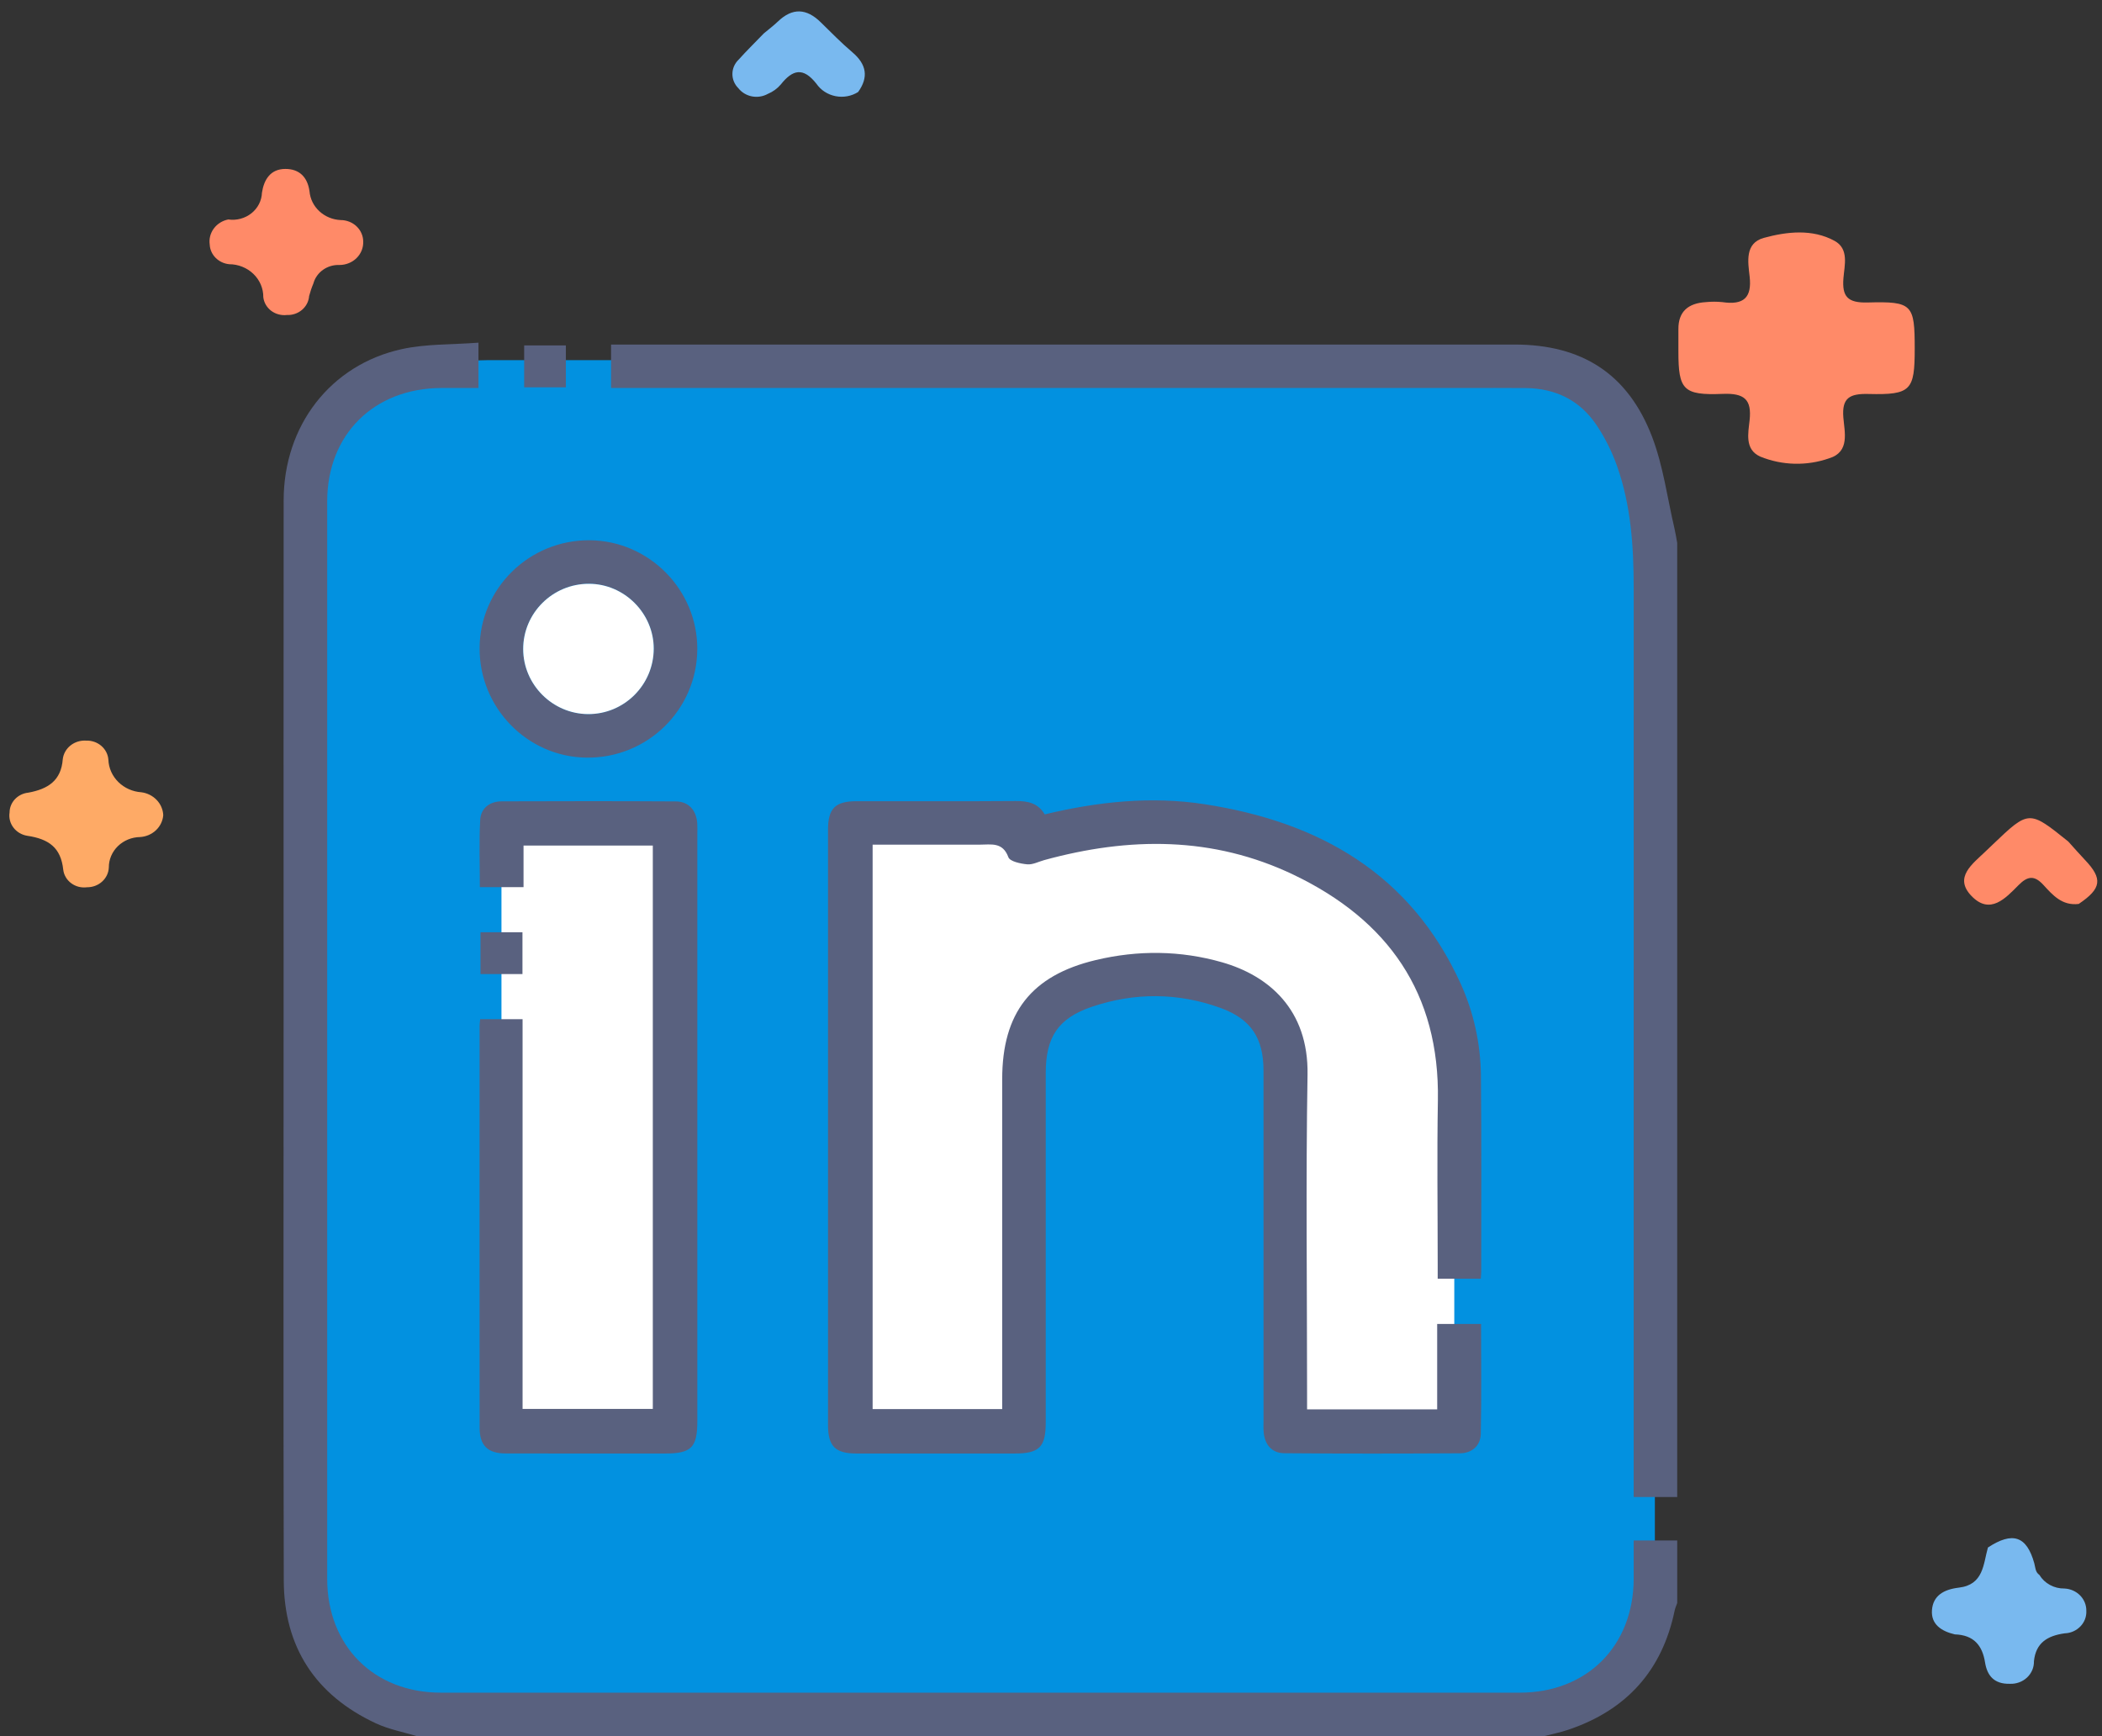
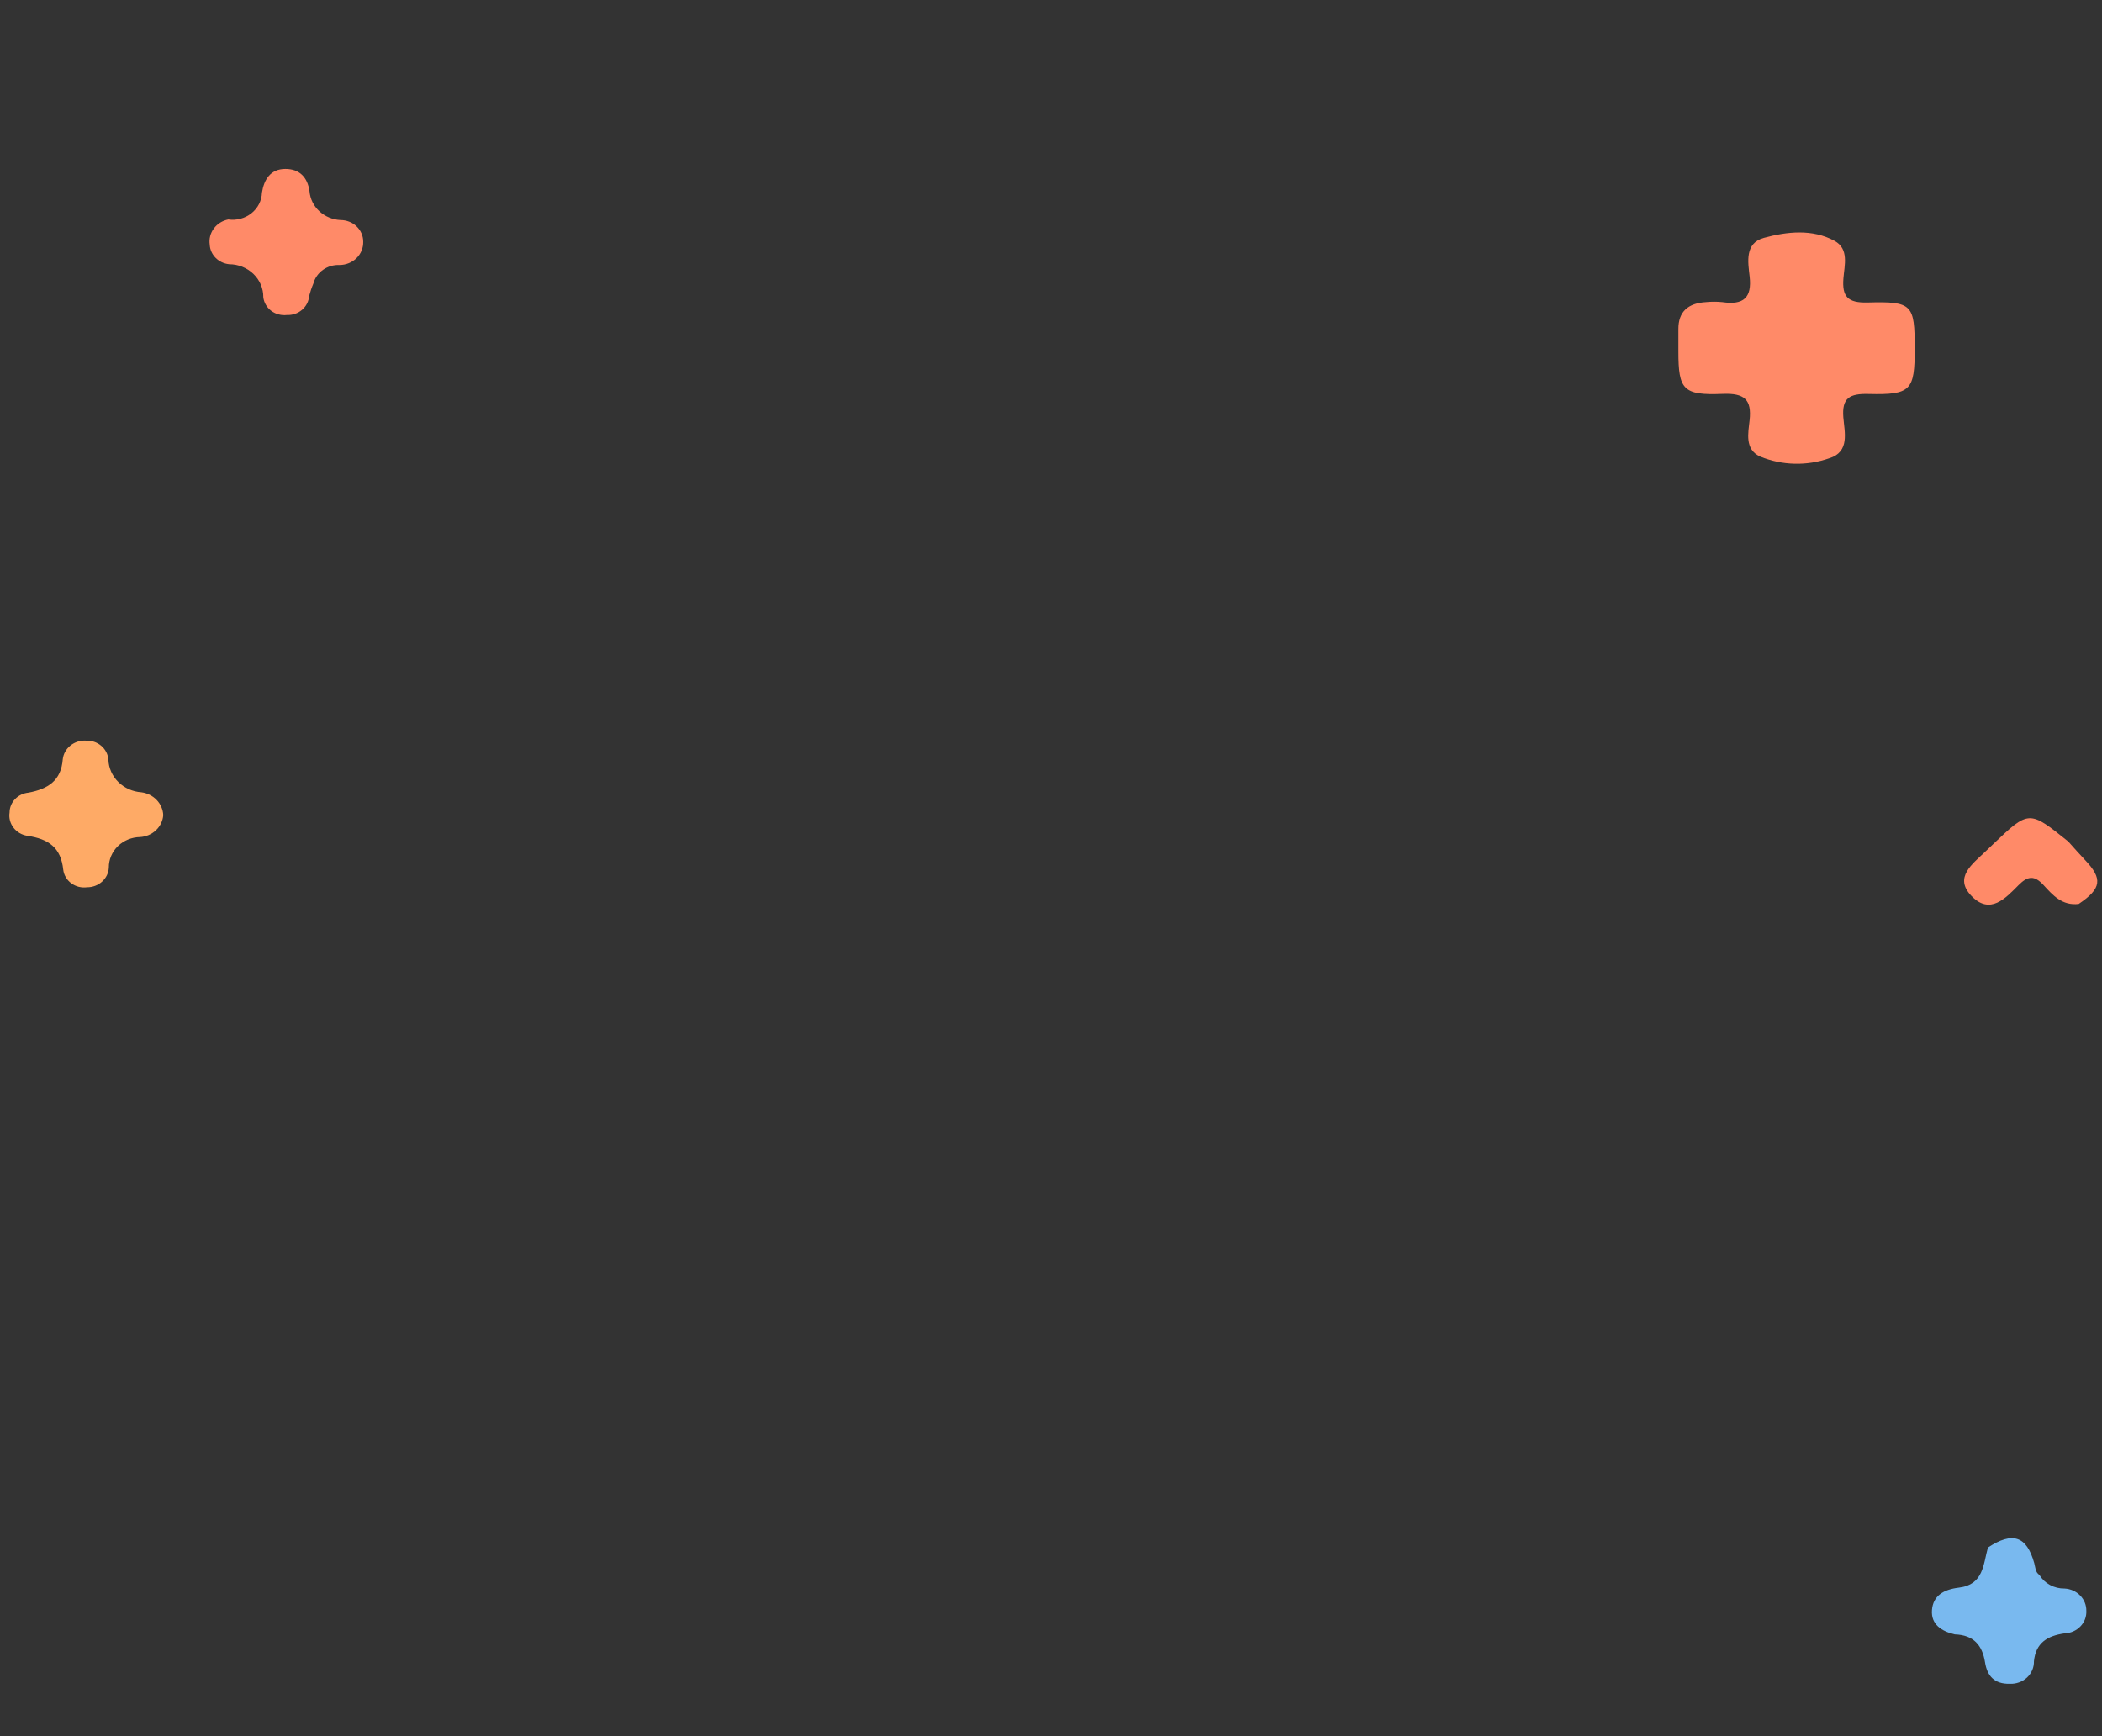
<svg xmlns="http://www.w3.org/2000/svg" width="92" height="76" viewBox="0 0 92 76" fill="none">
  <rect x="0" y="0" width="92" height="76" fill="#333333" stroke="none" />
  <g clip-path="url(#clip0_1890_128)">
    <path d="M64.73 75.455H21.308C17.056 75.455 13.608 72.012 13.608 67.765V23.455C13.608 19.209 17.056 15.766 21.308 15.766H64.73C68.982 15.766 72.43 19.209 72.43 23.455V67.765C72.43 72.012 68.982 75.455 64.73 75.455Z" fill="#0291E0" />
    <path d="M29.739 36.023H21.948V62.475H29.739V36.023Z" fill="white" />
-     <path d="M44.52 62.476V46.515C44.52 46.515 45.545 42.722 50.077 42.64C50.077 42.64 55.774 42.095 56.074 46.066V62.476H63.651V45.5C63.651 45.5 61.475 34.076 46.545 36.024C46.545 36.024 44.971 36.978 43.844 36.024H37.017V62.026V62.85L44.52 62.476Z" fill="white" />
    <path d="M18.25 76C17.648 75.816 17.015 75.701 16.451 75.437C13.803 74.202 12.428 72.096 12.42 69.18C12.399 60.655 12.413 52.13 12.413 43.605C12.413 36.368 12.407 29.132 12.415 21.896C12.419 18.634 14.461 15.97 17.582 15.283C18.652 15.048 19.784 15.09 20.942 15C20.942 15.699 20.942 16.301 20.942 16.985C20.409 16.985 19.862 16.983 19.315 16.985C16.37 16.994 14.321 19.019 14.321 21.947C14.318 37.668 14.318 53.39 14.321 69.112C14.322 72.048 16.362 74.094 19.294 74.095C35.036 74.098 50.777 74.098 66.519 74.095C69.456 74.094 71.491 72.055 71.503 69.12C71.505 68.587 71.503 68.053 71.503 67.433C72.156 67.433 72.783 67.433 73.409 67.433C73.409 68.346 73.409 69.258 73.409 70.17C73.371 70.279 73.32 70.385 73.297 70.497C72.751 73.129 71.188 74.858 68.648 75.716C68.297 75.835 67.93 75.907 67.571 76.001C51.131 76 34.69 76 18.25 76Z" fill="#59617F" />
    <path d="M73.408 65.531C72.796 65.531 72.185 65.531 71.502 65.531C71.502 65.237 71.502 64.987 71.502 64.736C71.502 51.732 71.501 38.728 71.503 25.724C71.503 23.914 71.383 22.114 70.772 20.394C70.55 19.767 70.243 19.151 69.871 18.599C69.146 17.525 68.086 17.001 66.785 16.988C65.893 16.979 64.999 16.985 64.106 16.985C51.899 16.985 39.693 16.985 27.486 16.985C27.251 16.985 27.017 16.985 26.745 16.985C26.745 16.343 26.745 15.742 26.745 15.082C26.997 15.082 27.229 15.082 27.462 15.082C40.404 15.082 53.344 15.082 66.285 15.082C69.233 15.082 71.249 16.355 72.307 19.118C72.796 20.396 72.974 21.794 73.289 23.138C73.338 23.345 73.369 23.558 73.408 23.767C73.408 37.689 73.408 51.61 73.408 65.531Z" fill="#59617F" />
    <path d="M45.724 35.649C48.045 35.092 50.378 34.844 52.715 35.203C57.728 35.972 61.739 38.241 63.928 43.054C64.507 44.329 64.802 45.692 64.817 47.091C64.846 49.945 64.829 52.801 64.83 55.656C64.83 55.752 64.819 55.847 64.81 55.976C64.199 55.976 63.611 55.976 62.925 55.976C62.925 55.786 62.925 55.578 62.925 55.372C62.925 52.973 62.891 50.573 62.933 48.175C63.016 43.473 60.749 40.272 56.619 38.293C53.083 36.6 49.413 36.631 45.701 37.651C45.452 37.72 45.197 37.858 44.957 37.835C44.665 37.807 44.203 37.71 44.135 37.525C43.887 36.847 43.377 36.974 42.883 36.974C41.335 36.974 39.788 36.974 38.193 36.974C38.193 45.212 38.193 53.427 38.193 61.682C40.054 61.682 41.926 61.682 43.864 61.682C43.864 61.462 43.864 61.251 43.864 61.039C43.864 56.439 43.864 51.839 43.864 47.239C43.864 44.345 45.134 42.699 47.962 42.025C49.807 41.586 51.667 41.601 53.496 42.126C55.509 42.705 57.277 44.176 57.228 47.045C57.15 51.703 57.208 56.364 57.208 61.024C57.208 61.237 57.208 61.45 57.208 61.693C59.12 61.693 60.979 61.693 62.902 61.693C62.902 60.463 62.902 59.226 62.902 57.954C63.569 57.954 64.171 57.954 64.823 57.954C64.823 59.574 64.846 61.175 64.81 62.774C64.798 63.288 64.421 63.614 63.898 63.617C61.337 63.632 58.776 63.636 56.215 63.614C55.667 63.609 55.358 63.246 55.308 62.695C55.292 62.518 55.302 62.338 55.302 62.16C55.302 57.064 55.302 51.968 55.301 46.872C55.301 45.442 54.759 44.604 53.404 44.116C51.55 43.448 49.66 43.441 47.798 44.068C46.309 44.569 45.771 45.401 45.77 46.971C45.77 52.067 45.77 57.162 45.77 62.258C45.77 63.349 45.492 63.627 44.399 63.627C42.096 63.628 39.794 63.63 37.49 63.627C36.557 63.626 36.241 63.31 36.24 62.377C36.239 53.693 36.239 45.008 36.24 36.324C36.24 35.388 36.554 35.074 37.487 35.072C39.81 35.07 42.132 35.082 44.455 35.064C44.988 35.059 45.438 35.156 45.724 35.649Z" fill="#59617F" />
    <path d="M21.016 44.615C21.656 44.615 22.243 44.615 22.872 44.615C22.872 50.302 22.872 55.964 22.872 61.675C24.785 61.675 26.657 61.675 28.572 61.675C28.572 53.478 28.572 45.265 28.572 37.014C26.703 37.014 24.831 37.014 22.914 37.014C22.914 37.614 22.914 38.202 22.914 38.834C22.27 38.834 21.668 38.834 21.002 38.834C21.002 37.858 20.965 36.872 21.017 35.891C21.045 35.377 21.433 35.08 21.956 35.078C24.496 35.069 27.037 35.066 29.577 35.081C30.139 35.085 30.475 35.465 30.517 36.033C30.528 36.191 30.521 36.35 30.521 36.509C30.521 45.072 30.521 53.635 30.521 62.197C30.521 63.37 30.264 63.627 29.092 63.627C26.77 63.627 24.448 63.63 22.126 63.624C21.345 63.622 20.993 63.275 20.992 62.501C20.988 56.633 20.991 50.767 20.991 44.899C20.991 44.823 21.005 44.746 21.016 44.615Z" fill="#59617F" />
    <path d="M25.809 23.649C28.407 23.669 30.53 25.818 30.519 28.415C30.507 31.069 28.334 33.197 25.669 33.165C23.077 33.134 20.977 30.979 20.991 28.366C21.005 25.747 23.169 23.629 25.809 23.649ZM25.778 25.554C24.188 25.551 22.896 26.836 22.899 28.415C22.903 29.967 24.179 31.248 25.734 31.258C27.316 31.268 28.608 29.982 28.612 28.396C28.614 26.848 27.326 25.556 25.778 25.554Z" fill="#59617F" />
    <path d="M24.767 16.955C24.161 16.955 23.574 16.955 22.941 16.955C22.941 16.362 22.941 15.761 22.941 15.121C23.531 15.121 24.131 15.121 24.767 15.121C24.767 15.725 24.767 16.325 24.767 16.955Z" fill="#59617F" />
    <path d="M21.03 40.809C21.665 40.809 22.252 40.809 22.867 40.809C22.867 41.422 22.867 42.007 22.867 42.639C22.273 42.639 21.671 42.639 21.03 42.639C21.03 42.049 21.03 41.45 21.03 40.809Z" fill="#59617F" />
    <path d="M25.778 25.555C27.326 25.557 28.615 26.849 28.612 28.397C28.608 29.984 27.316 31.27 25.734 31.259C24.179 31.248 22.903 29.968 22.899 28.416C22.896 26.837 24.188 25.552 25.778 25.555Z" fill="white" />
  </g>
  <path d="M85.559 71.544C84.976 71.408 84.516 71.108 84.557 70.492C84.6 69.849 85.074 69.575 85.733 69.498C86.82 69.371 86.801 68.472 87.007 67.741C88.088 67.031 88.704 67.236 89.036 68.431C89.087 68.614 89.077 68.816 89.261 68.942C89.372 69.126 89.532 69.278 89.725 69.382C89.918 69.486 90.137 69.54 90.359 69.536C90.621 69.549 90.867 69.659 91.046 69.843C91.224 70.026 91.32 70.269 91.314 70.519C91.32 70.643 91.299 70.766 91.255 70.883C91.21 70.999 91.141 71.106 91.053 71.196C90.965 71.287 90.859 71.361 90.741 71.413C90.624 71.465 90.496 71.494 90.366 71.498C89.613 71.603 89.103 71.912 89.021 72.72C89.024 72.852 89 72.983 88.948 73.106C88.896 73.228 88.818 73.339 88.72 73.432C88.621 73.524 88.504 73.597 88.374 73.644C88.245 73.691 88.107 73.713 87.969 73.707C87.278 73.724 86.972 73.348 86.881 72.77C86.763 72.029 86.39 71.57 85.559 71.544Z" fill="#79B9EF" />
  <path d="M90.981 39.569C90.253 39.658 89.843 39.181 89.437 38.739C89.046 38.312 88.751 38.339 88.35 38.743C87.785 39.313 87.106 40.066 86.291 39.224C85.494 38.401 86.341 37.814 86.916 37.257C87.013 37.164 87.111 37.071 87.208 36.978C88.804 35.453 88.804 35.453 90.526 36.839C90.768 37.107 91.004 37.379 91.252 37.64C92.041 38.467 91.982 38.896 90.981 39.569Z" fill="#FF8A68" />
  <path d="M7.145 35.681C7.126 35.931 7.013 36.166 6.826 36.343C6.639 36.52 6.391 36.626 6.129 36.641C5.763 36.647 5.415 36.791 5.159 37.04C4.903 37.29 4.761 37.626 4.763 37.975C4.753 38.208 4.648 38.429 4.47 38.59C4.293 38.752 4.056 38.841 3.811 38.839C3.69 38.855 3.566 38.848 3.447 38.819C3.329 38.789 3.217 38.736 3.12 38.665C3.023 38.593 2.941 38.504 2.881 38.402C2.82 38.3 2.782 38.188 2.768 38.071C2.665 37.107 2.14 36.726 1.194 36.586C0.95 36.547 0.733 36.418 0.588 36.227C0.443 36.036 0.382 35.799 0.419 35.566C0.42 35.349 0.505 35.141 0.657 34.981C0.809 34.821 1.017 34.72 1.243 34.697C2.101 34.539 2.676 34.171 2.747 33.235C2.774 33 2.895 32.784 3.085 32.633C3.275 32.481 3.518 32.405 3.765 32.42C4.012 32.41 4.252 32.493 4.435 32.65C4.618 32.808 4.729 33.027 4.744 33.262C4.759 33.626 4.915 33.972 5.181 34.234C5.447 34.496 5.804 34.655 6.186 34.681C6.443 34.714 6.68 34.832 6.855 35.015C7.031 35.197 7.133 35.433 7.145 35.681Z" fill="#FEAA66" />
-   <path d="M33.431 1.462C33.638 1.289 33.854 1.127 34.047 0.942C34.688 0.327 35.303 0.368 35.921 0.974C36.377 1.422 36.825 1.879 37.312 2.293C37.928 2.818 38.024 3.38 37.558 4.028C37.414 4.119 37.252 4.182 37.082 4.213C36.912 4.244 36.737 4.243 36.568 4.209C36.398 4.175 36.237 4.11 36.094 4.017C35.951 3.924 35.829 3.805 35.734 3.667C35.15 2.925 34.69 3.048 34.171 3.701C34.019 3.879 33.825 4.019 33.604 4.111C33.394 4.227 33.146 4.265 32.908 4.219C32.67 4.172 32.458 4.043 32.313 3.857C32.145 3.689 32.053 3.464 32.056 3.232C32.058 3 32.155 2.777 32.327 2.612C32.681 2.218 33.062 1.846 33.431 1.462Z" fill="#79B9EF" />
  <path d="M9.991 9.607C10.171 9.633 10.354 9.622 10.528 9.575C10.703 9.528 10.865 9.447 11.004 9.336C11.143 9.226 11.256 9.088 11.336 8.932C11.415 8.777 11.459 8.607 11.465 8.434C11.554 7.86 11.838 7.397 12.486 7.395C13.102 7.392 13.462 7.754 13.547 8.378C13.576 8.71 13.73 9.02 13.981 9.25C14.231 9.481 14.561 9.617 14.909 9.633C15.039 9.633 15.168 9.658 15.287 9.705C15.408 9.753 15.517 9.822 15.608 9.91C15.7 9.998 15.773 10.102 15.822 10.217C15.872 10.331 15.897 10.454 15.897 10.578C15.901 10.71 15.878 10.842 15.828 10.966C15.778 11.09 15.702 11.203 15.605 11.298C15.509 11.393 15.393 11.469 15.265 11.52C15.137 11.572 15 11.599 14.861 11.599C14.602 11.588 14.347 11.663 14.139 11.81C13.931 11.957 13.782 12.168 13.717 12.407C13.641 12.587 13.579 12.773 13.529 12.961C13.512 13.193 13.4 13.41 13.218 13.564C13.036 13.719 12.797 13.8 12.553 13.789C12.432 13.803 12.309 13.793 12.192 13.761C12.074 13.73 11.964 13.676 11.868 13.604C11.773 13.531 11.693 13.441 11.634 13.339C11.575 13.237 11.537 13.125 11.524 13.009C11.526 12.821 11.489 12.634 11.415 12.459C11.341 12.284 11.231 12.126 11.093 11.992C10.954 11.857 10.789 11.751 10.607 11.678C10.425 11.604 10.23 11.566 10.033 11.566C9.806 11.544 9.595 11.445 9.438 11.287C9.281 11.129 9.189 10.922 9.179 10.705C9.143 10.458 9.207 10.207 9.358 10.003C9.509 9.799 9.735 9.657 9.991 9.607Z" fill="#FF8A68" />
  <path d="M83.803 15.267C83.803 17.091 83.64 17.291 81.786 17.246C80.947 17.224 80.612 17.422 80.679 18.271C80.73 18.918 80.975 19.782 80.058 20.062C79.079 20.405 78 20.378 77.041 19.986C76.35 19.674 76.518 18.953 76.577 18.39C76.671 17.494 76.358 17.203 75.398 17.242C73.666 17.312 73.461 17.06 73.46 15.39C73.46 15.062 73.463 14.734 73.46 14.406C73.456 13.634 73.893 13.271 74.664 13.225C74.904 13.201 75.146 13.201 75.385 13.225C76.32 13.363 76.681 13.027 76.578 12.107C76.507 11.478 76.354 10.643 77.203 10.412C78.213 10.137 79.324 10.013 80.296 10.544C80.938 10.895 80.727 11.617 80.683 12.18C80.62 12.976 80.858 13.266 81.749 13.241C83.707 13.187 83.803 13.328 83.803 15.267Z" fill="#FF8A68" />
  <defs>
    <clipPath id="clip0_1890_128">
-       <rect width="61" height="61" fill="white" transform="translate(12.408 15)" />
-     </clipPath>
+       </clipPath>
  </defs>
</svg>